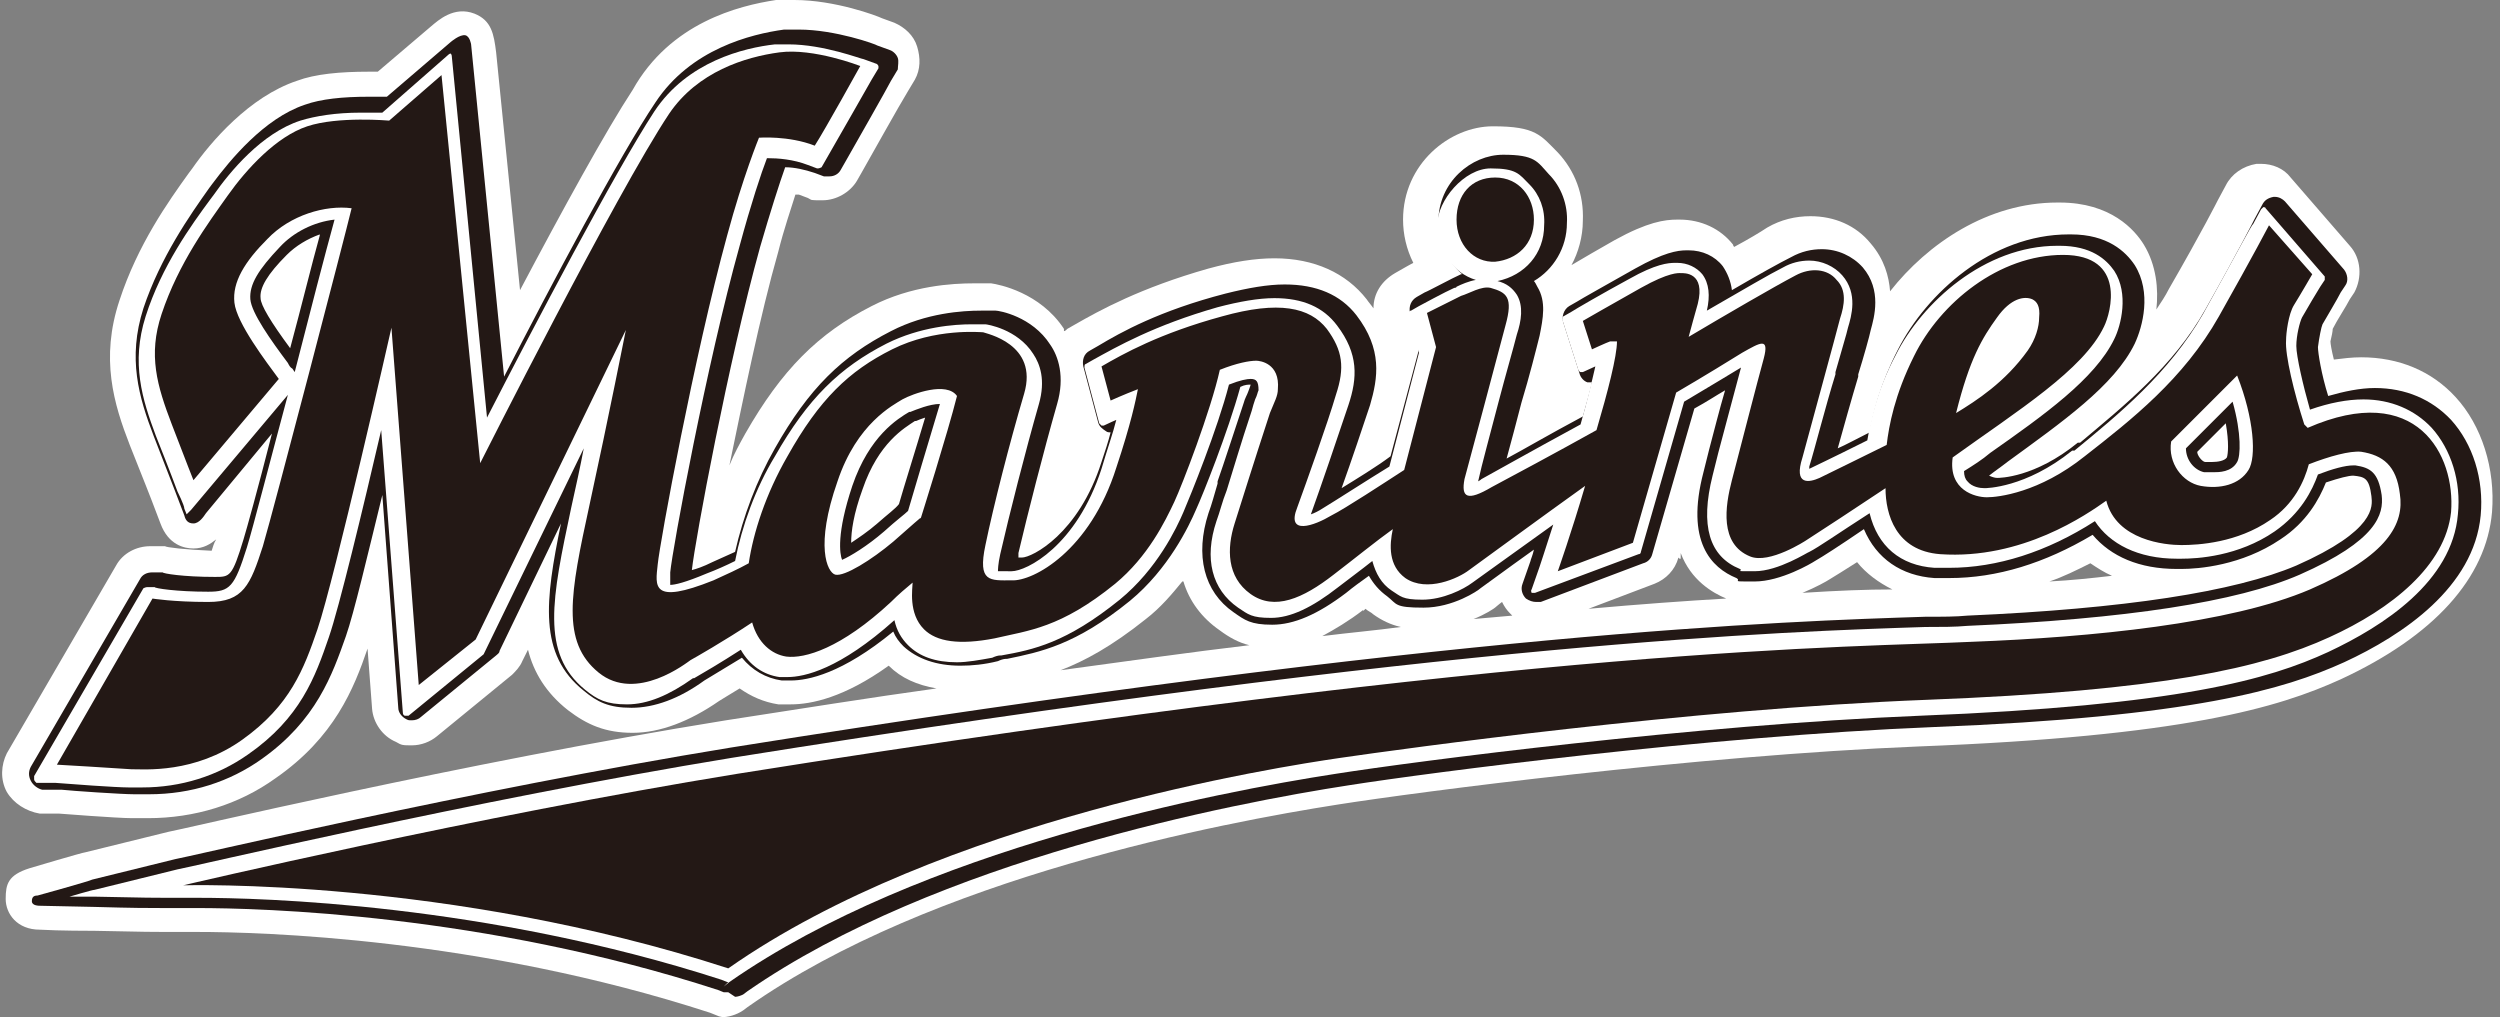
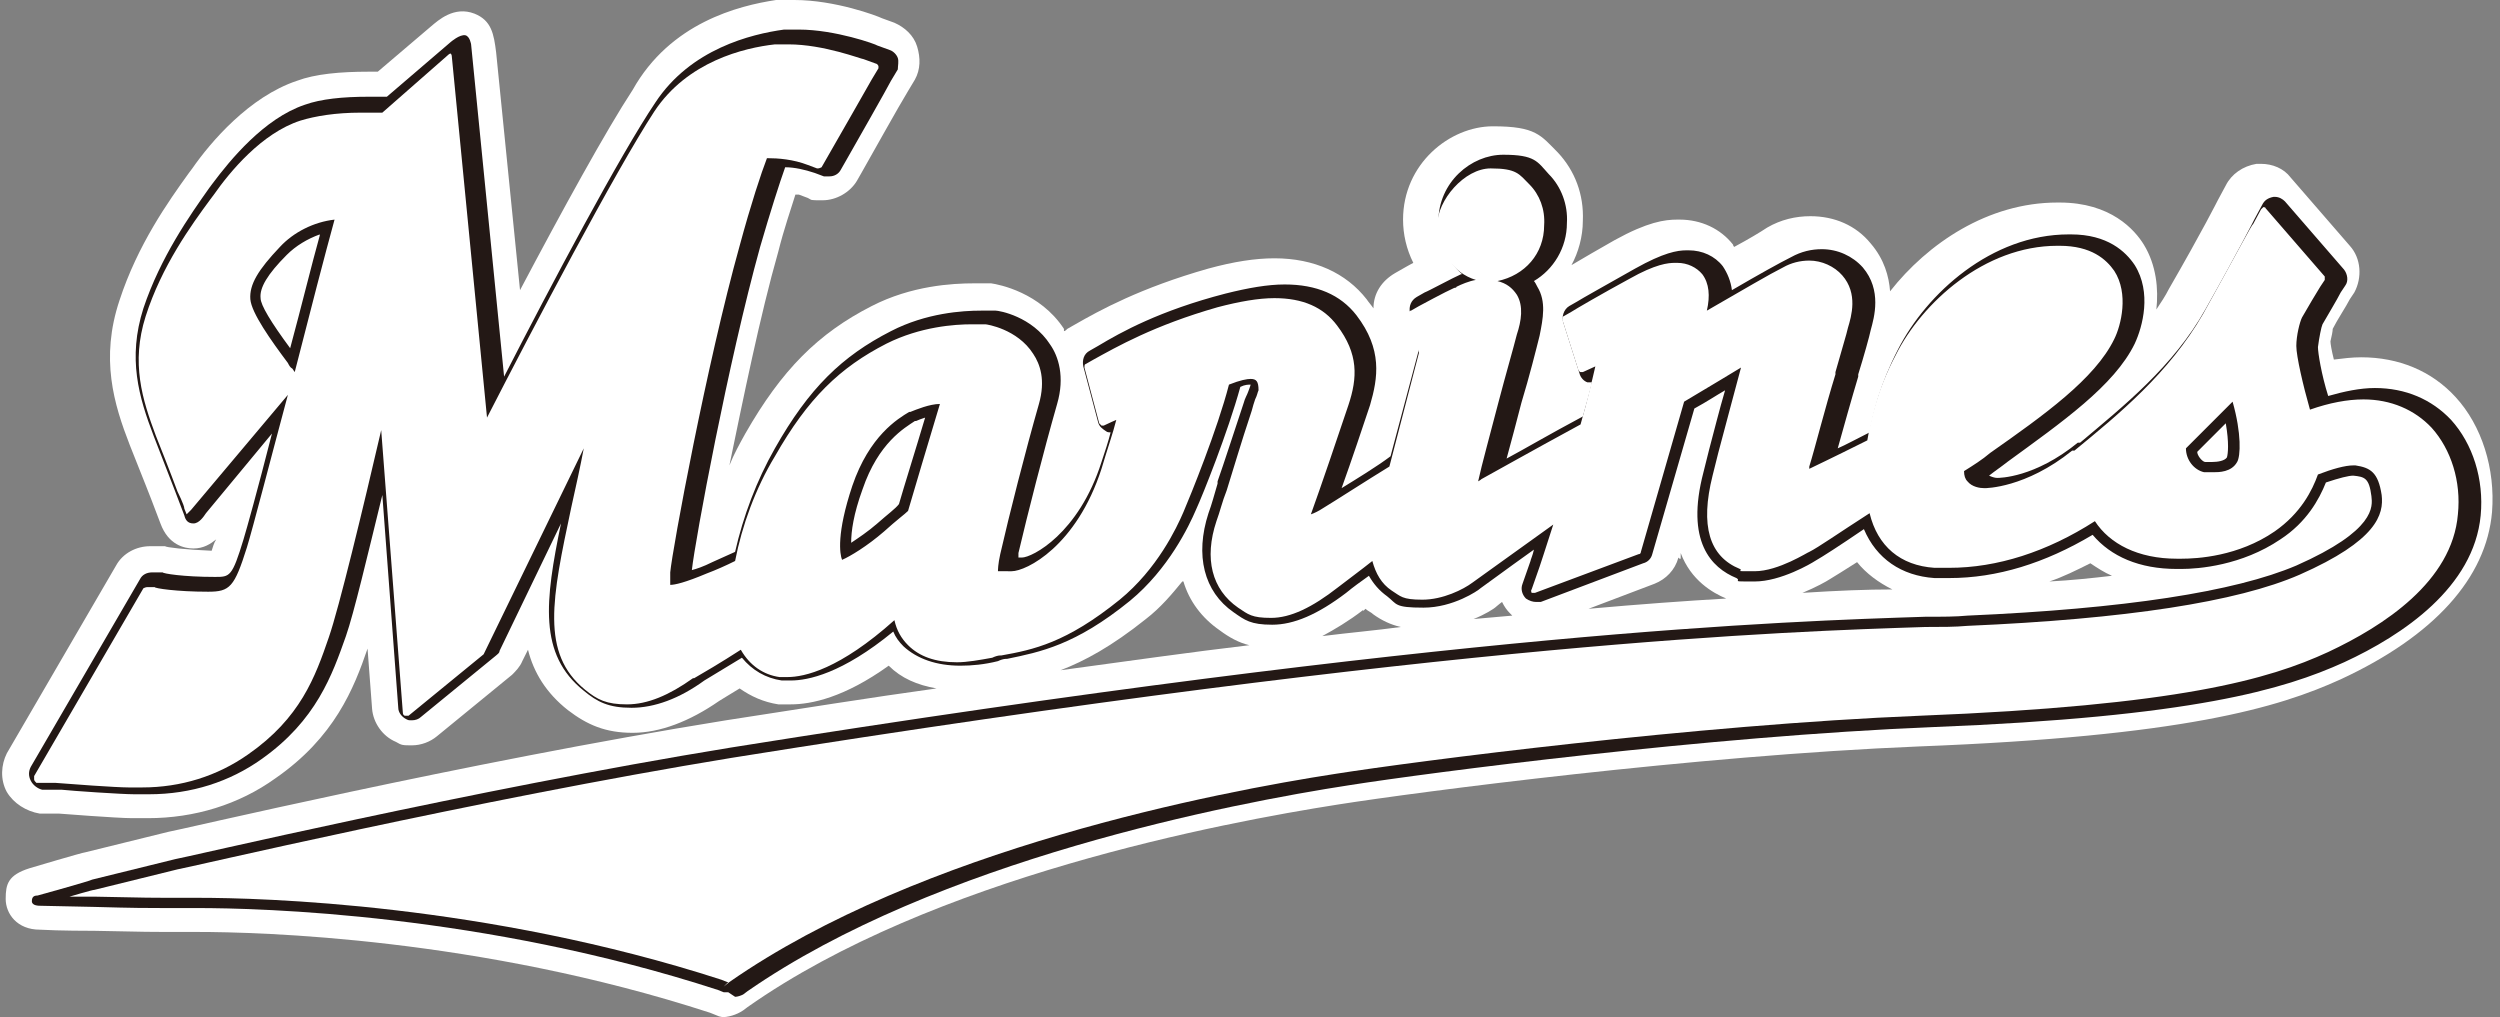
<svg xmlns="http://www.w3.org/2000/svg" viewBox="0 0 219.7 89.4">
  <rect x="0" y="0" width="219.7" height="89.4" fill="#808080" stroke="none" />
  <defs>
    <style>.d{fill:#fff}.e{fill:#231815}</style>
  </defs>
  <g id="b">
    <g id="c">
      <path class="d" d="M64 89.4c-.4 0-.7 0-1.1-.2l-.5-.2c-20.3-6.6-39.6-7.1-45.1-7.1s-3.5 0-9-.1c-.3 0-3.1 0-4.8-.1-2 0-3-1.4-3-2.7s.2-2.1 2.1-2.7c0 0 4.7-1.4 4.9-1.4l7.3-1.8c.3 0 26-6.1 49-9.8 6.5-1 12.7-2 18.5-2.8-1.7-.3-3.1-.9-4.2-2-3.9 2.8-6.8 3.4-8.6 3.4h-1.1c-1.3-.2-2.4-.7-3.4-1.4-.8.5-1.5.9-1.8 1.1-2.6 1.8-5.2 2.8-7.6 2.8s-4-.7-5.7-2c-1.9-1.5-3-3.3-3.5-5.3l-.5 1c-.2.5-.6.9-.9 1.2l-6.6 5.4c-.6.5-1.4.8-2.2.8s-.9 0-1.4-.3c-1.2-.5-2-1.7-2.1-2.9l-.4-5.3c-1.2 3.5-2.9 7.8-8.1 11.4-3.2 2.3-7.1 3.5-11.2 3.5h-1.4c-1.3 0-6.4-.4-6.4-.4H3.5c-1.2-.2-2.3-.9-2.9-1.9-.6-1.1-.5-2.4 0-3.4l9.6-16.5c.6-1.1 1.8-1.7 3-1.7H14.5c.1.1 1.7.3 4.1.4.1-.3.2-.7.4-1-.5.4-1.1.8-2 .8-.8 0-2.2-.3-2.9-2.2l-.8-2.1s-.7-1.8-1.9-4.8c-1.4-3.6-2.6-7.6-.9-12.7 1.6-4.9 4.3-8.7 6.1-11.2l.3-.4c1.6-2.3 5-6.3 9.2-7.7 1.6-.6 3.8-.8 6.3-.8h.8l4.7-4c.6-.5 2-1.8 3.8-1.1 1.5.6 1.7 1.8 1.9 3.4l2.1 20.9c3.7-7 7.6-14.1 9.9-17.6C58.9 2 64.9.5 68.2 0h1.6c3.6 0 7.3 1.4 7.7 1.6l1.1.4c.9.4 1.7 1.1 2 2.1.3 1 .3 2-.2 2.9l-.6 1c-.8 1.3-3.3 5.8-4.1 7.2l-.4.7c-.6 1-1.8 1.7-3 1.7s-.9 0-1.3-.2l-.8-.3h-.3c-.4 1.3-1 3-1.5 5-1.6 5.6-3.1 13-4.3 18.8.4-1 .9-1.9 1.4-2.8 3.2-5.6 6.4-8.8 11.1-11.2 3.5-1.8 7.1-2 9-2h1.5c.7.1 4.3.8 6.4 4v.2c.1 0 .2-.1.3-.2l.7-.4c2.1-1.2 5.7-3.2 11.7-4.9 2.2-.6 4.1-.9 5.8-.9 3.5 0 6.3 1.3 8.1 3.6.2.3.4.5.6.8 0-1.3.7-2.4 1.9-3.1l.7-.4c.2-.1.5-.3.9-.5-.6-1.2-.9-2.5-.9-3.8 0-4.9 4.1-8.2 7.9-8.2s4.2.8 5.7 2.3c1.5 1.6 2.3 3.7 2.2 6 0 1.4-.4 2.8-1 3.9 1-.6 2.4-1.4 3.8-2.2 2.9-1.6 4.4-1.8 5.5-1.8h.2c1.9 0 3.6.8 4.7 2.2 0 0 0 .1.1.2 1.3-.7 2.3-1.3 2.9-1.7 1.2-.7 2.5-1 3.8-1 2.1 0 4 .8 5.3 2.4 1.2 1.4 1.6 2.9 1.7 4.2 3.3-4.2 8.6-7.8 14.7-7.8h.2c4.5 0 6.6 2.4 7.4 3.7 1.1 1.8 1.3 3.9 1.1 5.7.4-.6.8-1.2 1.1-1.8 3-5.2 4.3-7.8 4.3-7.8l.7-1.3c.5-1 1.5-1.7 2.7-1.9h.4c1 0 2 .4 2.6 1.2l5.2 6c1 1.1 1.1 2.8.4 4.1l-.4.6c-.3.6-1.1 1.8-1.5 2.6 0 .2-.1.7-.2 1.1 0 .2.1.8.3 1.6.8-.1 1.6-.2 2.4-.2 3.3 0 6.2 1.2 8.3 3.5 2.3 2.5 3.5 6.3 3.2 10.1-.5 5.8-5.1 10.9-13.3 14.7-5.5 2.5-13.8 5-37.1 5.9-19.6.8-44 4-51 5.1-10.2 1.6-35.7 6.4-51.9 17.8l-.4.3c-.6.4-1.3.6-2 .6zm39.9-38.3c-.9 1.1-1.9 2.3-3.2 3.3-3 2.4-5.4 3.7-7.5 4.5 5.9-.8 11.5-1.6 16.6-2.2-.9-.2-1.8-.7-2.6-1.3-1.6-1.1-2.7-2.6-3.2-4.3zm15.9 2.5c-1.3 1-2.5 1.7-3.6 2.3 2.4-.3 4.7-.5 6.9-.8-.9-.2-1.7-.6-2.4-1.1-.2-.2-.5-.3-.7-.5l-.2.2zm11.7-.3c-.2.2-1 .7-2 1.1 1.2-.1 2.3-.2 3.4-.3l-.2-.2c-.3-.3-.5-.6-.7-1 0 0-.4.3-.5.4zm16-4.3c-.3 1.1-1.1 1.9-2.1 2.3l-5.8 2.2c4.5-.4 8.6-.7 12.1-.9-1.2-.5-3.1-1.6-4-4v.5h-.1zm13.3 1.9c-.3.2-1.2.7-2.4 1.2 3.1-.2 5.7-.3 7.9-.3-1.2-.6-2.3-1.4-3.1-2.4-1.1.7-1.9 1.2-2.4 1.5zm22.9-1.4c-1.2.6-2.4 1.2-3.6 1.6 1.9-.1 3.8-.3 5.5-.5-.7-.3-1.3-.7-1.9-1.1z" />
      <path class="e" d="M64 87.2h-.4l-.5-.2c-20.6-6.7-40.2-7.2-45.8-7.2s-5.2 0-9-.1c-.4 0-4.7-.1-4.7-.1-.2 0-.8 0-.8-.4s.2-.5.5-.5c0 0 4.7-1.3 4.8-1.4l7.3-1.8c.3 0 26.1-6.1 48.8-9.8 63.8-10.2 92.7-11.1 105-11.5h.1c1.4 0 2.6 0 3.6-.1 13.8-.6 23.5-2.1 28.9-4.4 7-3.1 6.7-5.2 6.6-6.1-.2-1.6-.6-1.7-1.6-1.8-.4 0-1.2.2-2.4.6-.6 1.5-1.7 3.5-4 5-3.4 2.3-7.2 2.6-8.7 2.6h-.4c-3.3 0-5.8-1.1-7.4-3-4.2 2.5-8.4 3.8-12.6 3.8H170c-2.9-.2-5.1-1.7-6.2-4.3-2.2 1.5-3.6 2.4-4.3 2.8-.3.2-3 1.8-5.3 1.8s-1.1 0-1.6-.3c-2.2-.9-4.5-3.2-2.9-9.3l.5-2c.4-1.5.9-3.5 1.4-5.2-.7.4-1.6 1-2.7 1.6l-3.7 12.8c-.1.4-.4.7-.8.8l-9 3.4h-.4c-.3 0-.6-.1-.9-.3-.3-.3-.5-.8-.3-1.3l.7-2c0-.1.2-.5.3-1-2.8 2-4.4 3.2-4.7 3.4-.2.2-2.4 1.7-5 1.7s-2.3-.3-3.2-1c-.7-.5-1.2-1.1-1.6-1.8-.7.5-1.4 1-2 1.5-2.5 1.9-4.6 2.8-6.5 2.8s-2.4-.4-3.4-1.1c-2.6-1.8-3.4-5-2.2-8.7.3-.8.5-1.6.8-2.6v-.2c.6-1.7 1.3-3.9 2.3-6.9.1-.4.3-.7.4-1 .1-.3.2-.5.2-.6-.2 0-.5 0-.9.2-1.1 4-3.3 9.5-3.9 10.8-.6 1.4-2.4 5.2-5.8 8-4.8 3.9-7.9 4.5-10.8 5.1h-.1c-.2 0-.5.1-.7.2-1.2.3-2.3.4-3.3.4-2.1 0-3.8-.6-5-1.7-.4-.4-.7-.8-.9-1.3-4.5 3.7-7.5 4.3-9 4.3h-.8c-1.4-.2-2.6-.9-3.5-2-1.5.9-2.8 1.7-3.3 2-2.2 1.6-4.4 2.4-6.4 2.4s-3-.5-4.2-1.5c-4-3.2-3.4-7.9-2-14.7l-5.4 11.2c0 .2-.2.3-.3.4L37 63c-.2.2-.5.3-.8.3s-.3 0-.5-.1c-.4-.2-.7-.6-.7-1l-1.4-18.7c-1.3 5.3-2.5 10.4-3.2 12.4-1.2 3.4-2.6 7.4-7.4 10.8-2.8 2-6.2 3.1-9.9 3.1h-1.3c-1.1 0-5.5-.3-6.4-.4H3.7c-.4-.1-.8-.4-1-.8-.2-.4-.2-.8 0-1.2l9.6-16.5c.2-.4.6-.6 1.1-.6H14.3c0 .1 1.8.4 4.6.4 1.3 0 1.5 0 2.5-3.3.3-1 1.2-4.2 2.5-9.3l-5.8 7c-.2.3-.6.9-1.1.9-.5 0-.7-.3-.8-.7l-.8-2.1s-.7-1.8-1.9-4.9c-1.3-3.4-2.3-6.8-.9-11.2 1.5-4.5 4.1-8.2 5.8-10.6l.3-.4c1.5-2 4.5-5.7 8.1-6.9 1.4-.5 3.3-.7 5.6-.7H34l5.6-4.8s.8-.7 1.3-.6c.4.1.5.8.5.8l2.9 29.2c4.1-8 10.2-19.5 13.3-24.1 3.1-4.7 8.4-6 11.3-6.4h1.3c3.2 0 6.8 1.3 6.9 1.4l1.1.4c.3.1.6.4.7.7.1.3 0 .7 0 1l-.6 1c-.3.6-3.2 5.7-4 7.1l-.4.7c-.2.4-.6.6-1 .6h-.5l-.8-.3c-.9-.3-1.8-.5-2.6-.5-.5 1.4-1.3 3.9-2.2 7-2.8 10.1-5.7 25.7-6 28.4.4-.1 1-.3 1.8-.7.7-.3 1.3-.6 2-.9.7-3.1 1.9-6.3 3.5-9.1 3-5.3 5.9-8.1 10.2-10.3 3.1-1.6 6.3-1.8 7.9-1.8h1.3c.3 0 3.2.5 4.8 3 .7 1 1.3 2.8.6 5.2-1.2 4.2-2.6 9.7-3.4 13.1v.4h.3c.9 0 5-2.1 7-8.4.3-.9.6-1.8.8-2.6-.1 0-.3 0-.4-.1-.3-.2-.6-.4-.7-.8l-1.3-4.9c-.1-.5 0-1.1.6-1.4l.7-.4c2-1.2 5.4-3.1 11.2-4.6 2-.5 3.7-.8 5.2-.8 2.8 0 4.9.9 6.3 2.7 2.3 3 1.9 5.5 1.2 7.9-.6 1.8-1.6 4.8-2.5 7.3 1.3-.8 3.1-1.9 4.3-2.8l2.5-9.4-.8-3.2c-.1-.6.1-1.1.6-1.4l.7-.4c.3-.1 2.5-1.3 3.2-1.6h.1c-1.3-1.1-2.1-2.8-2.1-4.6 0-3.5 2.9-5.9 5.7-5.9s3 .6 4 1.7c1.1 1.1 1.7 2.7 1.6 4.3 0 2.2-1.2 4.1-2.9 5.1.1.1.2.3.3.5.8 1.3.5 2.8.2 4.3-.3 1.2-.9 3.6-1.6 5.9-.4 1.6-.9 3.4-1.3 4.9 1.5-.8 3.7-2.1 6.7-3.7.3-1.1.6-2.1.8-3h-.4c-.3-.1-.6-.4-.7-.8l-1.4-4.4c-.2-.5 0-1.2.5-1.5l.7-.4c.3-.2 2.8-1.6 5.1-2.9 2.5-1.4 3.7-1.6 4.5-1.6h.2c1.2 0 2.3.5 3 1.4.4.6.7 1.3.8 2.1 2.4-1.4 4.2-2.4 5.2-2.9.9-.5 1.8-.7 2.7-.7 1.4 0 2.7.6 3.6 1.6 1.7 2 1 4.4.7 5.5-.1.5-.6 2.3-1.1 3.9v.2c-.6 2-1.3 4.5-1.8 6.3.7-.3 1.6-.8 2.8-1.4.3-1.7.9-4.2 2.5-7.3 2.5-4.9 8.2-10.1 15-10.1h.2c3.2 0 4.8 1.5 5.6 2.7 1.5 2.4.7 5.4 0 6.9-1.8 3.7-6.4 6.9-11.2 10.4-.5.4-1.1.8-1.6 1.2.2.1.5.2.7.2s3.3 0 7.1-3.1h.2c3.8-3.2 8.2-6.7 11-11.7 3-5.3 4.3-7.9 4.3-7.9l.7-1.3c.2-.4.5-.6 1-.7h.1c.4 0 .7.2.9.4l5.2 6c.3.4.4 1 .1 1.4l-.4.6c-.3.6-1.2 2.1-1.6 2.8-.1.2-.3 1.2-.4 2 0 .5.3 2.4.9 4.3 1.4-.4 2.8-.7 4.1-.7 2.7 0 5 1 6.7 2.8 1.9 2.1 2.9 5.2 2.6 8.4-.6 6.3-6.8 10.5-12 12.9-5.3 2.4-13.3 4.8-36.2 5.7-19.7.8-44.2 4-51.2 5.1-10.4 1.6-36.3 6.6-52.9 18.1l-.4.3c-.2.1-.5.2-.7.2zm17.3-50.5c-.3.1-.6.2-.8.3h-.1c-.9.6-3.2 1.9-4.6 6-.8 2.2-1 3.7-1 4.7.6-.4 1.5-1 2.3-1.7.9-.8 1.6-1.3 1.9-1.7.4-1.4 1.5-4.9 2.3-7.6zm111.8 3.1c.1.4.5.8.7.8h.6c.5 0 1.1-.1 1.3-.4.1-.3.2-1.3-.1-3l-2.5 2.5zm-165-19.2c-1.1.4-2.1 1-2.9 1.8-1.7 1.7-2.4 2.9-2.3 3.8 0 .6.9 2.1 2.6 4.4 1-3.7 1.9-7.4 2.6-9.9z" />
      <path class="d" d="M64 86.3h-.1l-.5-.2c-20.7-6.7-40.5-7.2-46-7.2s-3.6 0-9-.1H6.1s2-.6 2.2-.6l7.3-1.8c.3 0 26.1-6.1 48.7-9.8 63.7-10.2 92.6-11.1 104.9-11.5 1.4 0 2.6 0 3.7-.1 13.9-.6 23.7-2.1 29.2-4.5 6.8-3 7.4-5.3 7.2-7-.3-2-1-2.4-2.3-2.6h-.2c-.7 0-1.8.3-3.1.8-.5 1.4-1.5 3.4-3.8 5-3.2 2.2-6.8 2.4-8.2 2.4h-.4c-3.4 0-5.9-1.3-7.2-3.3-4.2 2.7-8.6 4.1-12.8 4.1H170c-3-.2-5-1.9-5.7-4.8-2.8 1.8-4.5 3-5.3 3.4-.1 0-2.7 1.7-4.8 1.7s-.9 0-1.3-.2c-2.7-1.1-3.5-3.8-2.4-8.2l.5-2c.6-2.3 1.5-5.6 2-7.5-.8.5-2.5 1.5-5 3l-3.8 13.2s0 .2-.2.2l-9.1 3.4h-.1-.2s-.1-.2 0-.3l.7-2s.5-1.5 1.2-3.7c-4.3 3.1-6.7 4.8-7.1 5.1-.8.6-2.6 1.5-4.4 1.5s-1.9-.3-2.7-.8c-.9-.6-1.4-1.5-1.7-2.6-1 .8-2.1 1.6-3 2.3-2.3 1.8-4.2 2.7-5.9 2.7s-2-.3-2.9-.9c-2.3-1.6-3-4.3-1.9-7.6.3-.8.5-1.7.9-2.7.6-1.9 1.2-4 2.2-7 .1-.4.2-.7.3-1 .2-.4.2-.6.3-.8 0-.8-.2-1-.7-1-.3 0-.9.1-1.9.5-1 3.9-3.4 9.8-4 11.2-.6 1.4-2.3 5-5.6 7.7-4.7 3.8-7.6 4.4-10.4 4.9h-.1c-.2 0-.5.1-.7.2-1.1.2-2.2.4-3.1.4-1.9 0-3.3-.5-4.3-1.5-.6-.6-1-1.3-1.2-2.2-4.8 4.3-7.9 5-9.4 5h-.7c-1.4-.2-2.6-1-3.4-2.4-1.7 1.1-3.4 2.1-4.1 2.5h-.1c-2.1 1.5-4 2.3-5.8 2.3s-2.6-.4-3.7-1.3c-3.9-3.2-2.9-8-1.2-16 .4-1.8.8-3.6 1.1-5.2l-8.8 18.1-6.6 5.4H35.6c-.1 0-.2-.1-.2-.3l-1.9-24.8c-1.6 6.9-3.7 15.6-4.6 18.2-1.2 3.5-2.5 7.1-7.1 10.3-2.7 1.9-5.9 2.9-9.3 2.9h-1.2c-1.1 0-5.2-.3-6.4-.4H3.2c-.1-.1-.2-.2-.2-.3v-.3l9.6-16.5s.2-.1.3-.1h.7c0 .1 1.9.4 4.7.4 1.9 0 2.3-.4 3.4-3.9.5-1.6 2.2-8.2 3.6-13.4l-8.5 10.1-.4.4-.2-.5c0-.3-.6-1.5-.6-1.5s-.7-1.9-1.9-4.9c-1.2-3.2-2.2-6.4-.9-10.5 1.4-4.4 4-8 5.7-10.3l.3-.4c1.4-2 4.2-5.4 7.6-6.5 1.3-.4 3.1-.7 5.3-.7h1.9l5.7-5s.2-.2.3-.2c0 0 .1.1.1.2l3.1 31.8c4-7.8 11.3-21.7 14.7-26.9 2.9-4.4 7.9-5.6 10.6-5.9h1.2c3.1 0 6.4 1.3 6.6 1.3l1.1.4s.1 0 .2.2V6l-.6 1c-.1.2-3.2 5.6-4 7l-.4.7s-.2.1-.3.1h-.1l-.8-.3c-1.3-.5-2.6-.6-3.6-.6-.5 1.3-1.4 4-2.4 7.7-2.9 10.4-5.9 26.6-6.1 28.7v1.1c.4 0 1.3-.2 3.2-1 .8-.3 1.7-.7 2.5-1.1.6-3.1 1.8-6.4 3.5-9.2 2.9-5.1 5.7-7.8 9.8-9.9 3-1.5 6-1.7 7.5-1.7h1.2c.1 0 2.8.4 4.2 2.6.6.9 1.1 2.3.5 4.4-1.2 4.2-2.6 9.7-3.4 13.2-.2.9-.2 1.4-.2 1.5H88.9c1.3 0 5.7-2.2 7.9-9 .5-1.7 1-3.1 1.3-4.3 0 0-.7.3-1.1.5h-.2l-.2-.2-1.3-4.9c0-.1 0-.3.1-.3l.7-.4c2-1.1 5.3-3 10.9-4.6 1.9-.5 3.6-.8 5-.8 2.5 0 4.3.8 5.5 2.4 1.9 2.5 1.8 4.6 1 7-.8 2.4-2.5 7.4-3.3 9.6.3-.1.7-.3 1-.5 1-.6 4.1-2.6 5.9-3.7l2.6-10-.9-3.4c0-.1 0-.3.2-.3l.7-.4s2.4-1.3 3.1-1.6c0 0 .2 0 .2-.1.4-.2 1.1-.5 1.7-.6-2-.6-3.4-2.6-3.4-4.8s2.4-5 4.7-5 2.5.5 3.4 1.4c.9.9 1.4 2.2 1.3 3.6 0 2.5-1.7 4.4-4.1 4.9.8.2 1.3.6 1.7 1.2.6 1 .4 2.3 0 3.5-.3 1.2-1 3.6-1.6 5.9-.7 2.7-1.5 5.6-1.8 7 0 0 .2-.1.3-.2 1.1-.6 4.1-2.3 8.7-4.8.6-2.1 1-3.8 1.3-5.1l-1.1.5h-.2s-.1 0-.2-.2l-1.4-4.4c0-.1 0-.3.1-.3l.7-.4c.3-.2 2.7-1.6 5.1-2.9 2.3-1.3 3.4-1.4 4-1.4h.2c.9 0 1.7.4 2.2 1 .6.8.7 1.9.4 3.2 3.3-1.9 5.5-3.2 6.7-3.8.7-.4 1.5-.6 2.3-.6 1.1 0 2.2.5 2.9 1.3 1.4 1.6.8 3.6.5 4.6-.1.5-.6 2.1-1.1 3.9v.2c-.9 2.9-1.8 6.5-2.3 8.1v.2c.4-.2 1.7-.8 5.1-2.5.3-1.7.8-4.3 2.5-7.5 2.3-4.6 7.8-9.6 14.2-9.6h.2c2.8 0 4.1 1.2 4.8 2.2 1.3 2 .6 4.8 0 6-1.7 3.5-6.2 6.7-10.9 10-.7.6-1.5 1.1-2.3 1.6 0 .4.1.7.3.9.4.5 1.1.6 1.5.6.1 0 3.6 0 7.7-3.3h.2c3.9-3.2 8.3-6.8 11.3-12 3-5.4 4.3-7.9 4.4-7.9l.7-1.3.2-.2s.2 0 .2.1l5.2 6v.3l-.4.6c-.2.3-1.2 2-1.6 2.7-.2.4-.5 1.6-.5 2.5 0 .9.6 3.5 1.2 5.6 1.7-.6 3.3-.9 4.7-.9 2.4 0 4.5.9 6 2.5 1.7 1.9 2.6 4.7 2.3 7.6-.5 5.9-6.5 9.8-11.4 12.1-5.2 2.4-13.1 4.7-35.9 5.6-19.7.8-44.3 4-51.3 5.1-10.4 1.6-36.5 6.6-53.3 18.3l-.5.4zm18.6-50.8c-.9 0-2.1.5-2.6.7h-.1c-1 .6-3.5 2.1-5 6.5-1.4 4.2-1.1 6-.9 6.5.7-.3 2.2-1.2 3.7-2.5 1.1-1 1.8-1.5 2.1-1.8.4-1.4 1.9-6.4 2.8-9.4zm109.5 3.9c0 1 .7 1.9 1.6 2.1h.8c.5 0 1.6 0 2.1-.9.3-.5.4-2.5-.4-5.3l-4 4zM29.4 19.3c-1.8.2-3.6 1.1-4.8 2.4-1.9 2-2.7 3.3-2.6 4.6.1 1.2 1.8 3.6 3.3 5.6.1.2.2.4.4.5l.2.3c1.3-5.1 2.7-10.5 3.5-13.4z" />
-       <path class="e" d="M131.4 23c1.9-.2 3.4-1.5 3.4-3.7 0-2-1.3-3.7-3.4-3.7s-3.4 1.5-3.4 3.7 1.5 3.8 3.4 3.7zm71.1 14.3c-.9-2.8-1.7-6.1-1.6-7.4 0-.6.2-2.3.7-3.1.5-.8 1.6-2.7 1.6-2.7l-3.8-4.3s-1.3 2.5-4.4 8c-3.1 5.5-7.7 9.1-11.8 12.3-4 3.2-7.6 3.6-8.6 3.6s-3.4-.6-3-3.5c5.7-4.1 11.5-7.7 13.3-11.5.6-1.2 2-6.3-3.6-6.3s-10.8 4.2-13.1 8.9c-1.7 3.4-2.2 6.1-2.4 7.8-2 1-5.3 2.6-5.9 2.9-.9.4-2.3.7-1.5-1.8.7-2.6 3-11 3.3-12.2.4-1.2.6-2.5-.3-3.4-.8-1-2.3-1.1-3.6-.4-1.9 1-6.2 3.5-9.4 5.4.2-.8.5-1.8.8-2.9.7-2.8-1.2-2.7-1.5-2.7-.2 0-1-.1-3.5 1.3-2.5 1.4-5.1 2.9-5.1 2.9l.8 2.5s1.3-.6 1.6-.7h.6c0 1.3-.8 4.4-1.8 7.8-3.4 1.9-7.7 4.2-9.2 5-2.2 1.3-2.7.9-2.4-.7.4-1.5 2.9-10.8 3.6-13.5.7-2.5.1-2.9-1.3-3.3-.8-.2-1.9.5-2.6.7l-3 1.5.8 3-2.8 10.8c-1.7 1.1-5.2 3.4-6.4 4-1.5.9-4 1.8-3-.7.8-2.2 2.7-7.5 3.4-9.9.8-2.4.6-3.9-.8-5.8-1.5-1.9-4.2-2.5-9.2-1.1-5.5 1.5-8.7 3.3-10.6 4.4l.8 3s1.1-.5 2.4-1c-.2 1-.6 3-1.9 6.9-2.3 7.3-7.3 10-9.2 9.9-1.9 0-3 .2-2.3-3.1.7-3.4 2.1-8.9 3.4-13.3 1.3-4.4-3.4-5.3-3.6-5.4-.2 0-4.2-.4-8 1.5s-6.4 4.4-9.2 9.4c-1.9 3.3-3 6.7-3.4 9.4-.9.5-2 1-3.1 1.5-5.5 2.2-5.1.5-4.9-1.4.2-2 3.2-18.3 6.1-28.9 1.4-5.2 2.8-8.6 2.8-8.6s2.6-.2 4.9.7c.9-1.4 4-7 4-7s-4.1-1.6-7.1-1.2c-3 .4-7.2 1.7-9.7 5.4-4.6 6.9-16.6 30.7-16.6 30.7L38.8 6.6l-4.6 4s-4.5-.4-7.2.5-5.3 3.7-7 6.1-4.3 5.9-5.8 10.4c-1.2 3.6-.4 6.3.9 9.7 1.3 3.4 1.9 4.9 1.9 4.9l7.5-8.9c-1.1-1.5-3.7-4.9-3.9-6.7-.2-1.8.9-3.6 2.9-5.6 2-2.1 5.1-3 7.4-2.7-.6 2.5-6.8 26.3-7.8 29.7-1.1 3.4-1.7 4.9-4.8 4.9-3.1 0-4.9-.3-4.9-.3L5 67.2s5.2.3 6.5.4c1.2 0 5.6.4 9.8-2.6 4.2-3 5.4-6.2 6.6-9.7 1.5-4.4 6.5-26.5 6.5-26.5l2.4 31.4 5-4L55 29s-1.5 7.6-3.2 15.4c-1.7 7.8-2.5 12 .8 14.7 3.3 2.7 7.8-.9 8.1-1.1.2-.1 3-1.7 5.4-3.3.5 1.8 1.7 2.8 3 3 1.6.2 4.8-.7 9.2-4.8.7-.7 1.3-1.2 1.9-1.7 0 .5-.4 2.7 1 4.1 1.1 1.1 3.1 1.4 6.2.8 3-.7 5.8-.9 10.6-4.8 2.9-2.4 4.4-5.5 5.2-7.2.7-1.5 3.2-8 4-11.6 1.5-.6 2.6-.8 3.2-.8.3 0 2.1.2 1.9 2.5 0 .6-.3 1.1-.7 2.1-1.6 4.9-2.4 7.5-3.1 9.7-.7 2.2-.7 4.7 1.4 6.2 2.1 1.5 4.6.4 7.3-1.7 1.7-1.3 3.8-3 5.2-4-.3 1.4-.4 3.2 1.1 4.3 1.9 1.3 4.7 0 5.6-.7.7-.5 6.7-4.9 10.2-7.4-1.2 4.1-2.4 7.5-2.4 7.5l6.6-2.5 3.8-13.2c2.4-1.4 5-3 5.8-3.5 1.6-.9 2.4-1.4 1.9.5-.5 1.8-2.2 8.4-2.8 10.7-.6 2.3-1.1 5.6 1.6 6.7 1.7.7 4.9-1.4 4.9-1.4 1.1-.7 4.6-3 7-4.6 0 2.3.9 5.5 4.8 5.8 7.2.5 12.9-3.5 14.6-4.7.9 3.5 5.2 3.9 6.6 3.9 1.5 0 4.9-.2 7.8-2.2 2.1-1.4 3-3.4 3.4-4.9 1.8-.7 3.6-1.2 4.6-1.1 1.9.3 3.1 1.2 3.4 3.7.4 2.6-1 5.4-7.9 8.4-7 3-19.2 4.2-29.7 4.6-10.4.5-37.6.3-108.5 11.6-22.8 3.7-48.7 9.8-48.7 9.8s23.3-.7 47.9 7.3c18.7-13.1 48.3-17.7 53.8-18.5 5.5-.8 30.7-4.3 51.5-5.1 20.8-.8 29.5-2.8 35.4-5.5 5.5-2.5 10.2-6.3 10.7-11 .4-5-3-11.6-12.6-7.4zm-27-9.4c1.2-1.7 2.4-1.9 3.1-1.6.4.2.7.6.6 1.6 0 .8-.3 1.9-1 2.9-2 2.8-4.5 4.4-6.3 5.5 1.2-4.8 2.3-6.6 3.6-8.4zM80.9 45.5s-.6.5-2.4 2.1c-1.9 1.6-4.3 3.1-5.1 2.9-.7-.2-1.8-2.5.2-8.2 1.7-5.1 4.9-6.7 5.7-7.2.9-.5 3.9-1.6 4.8-.3-.8 3.2-3.2 10.8-3.2 10.8zm116.7-4.2c-.8 1.3-2.5 1.7-4.2 1.4-1.6-.3-2.9-2-2.6-3.9l5.8-5.8c1.5 3.8 1.7 7.2 1 8.3z" />
    </g>
  </g>
</svg>